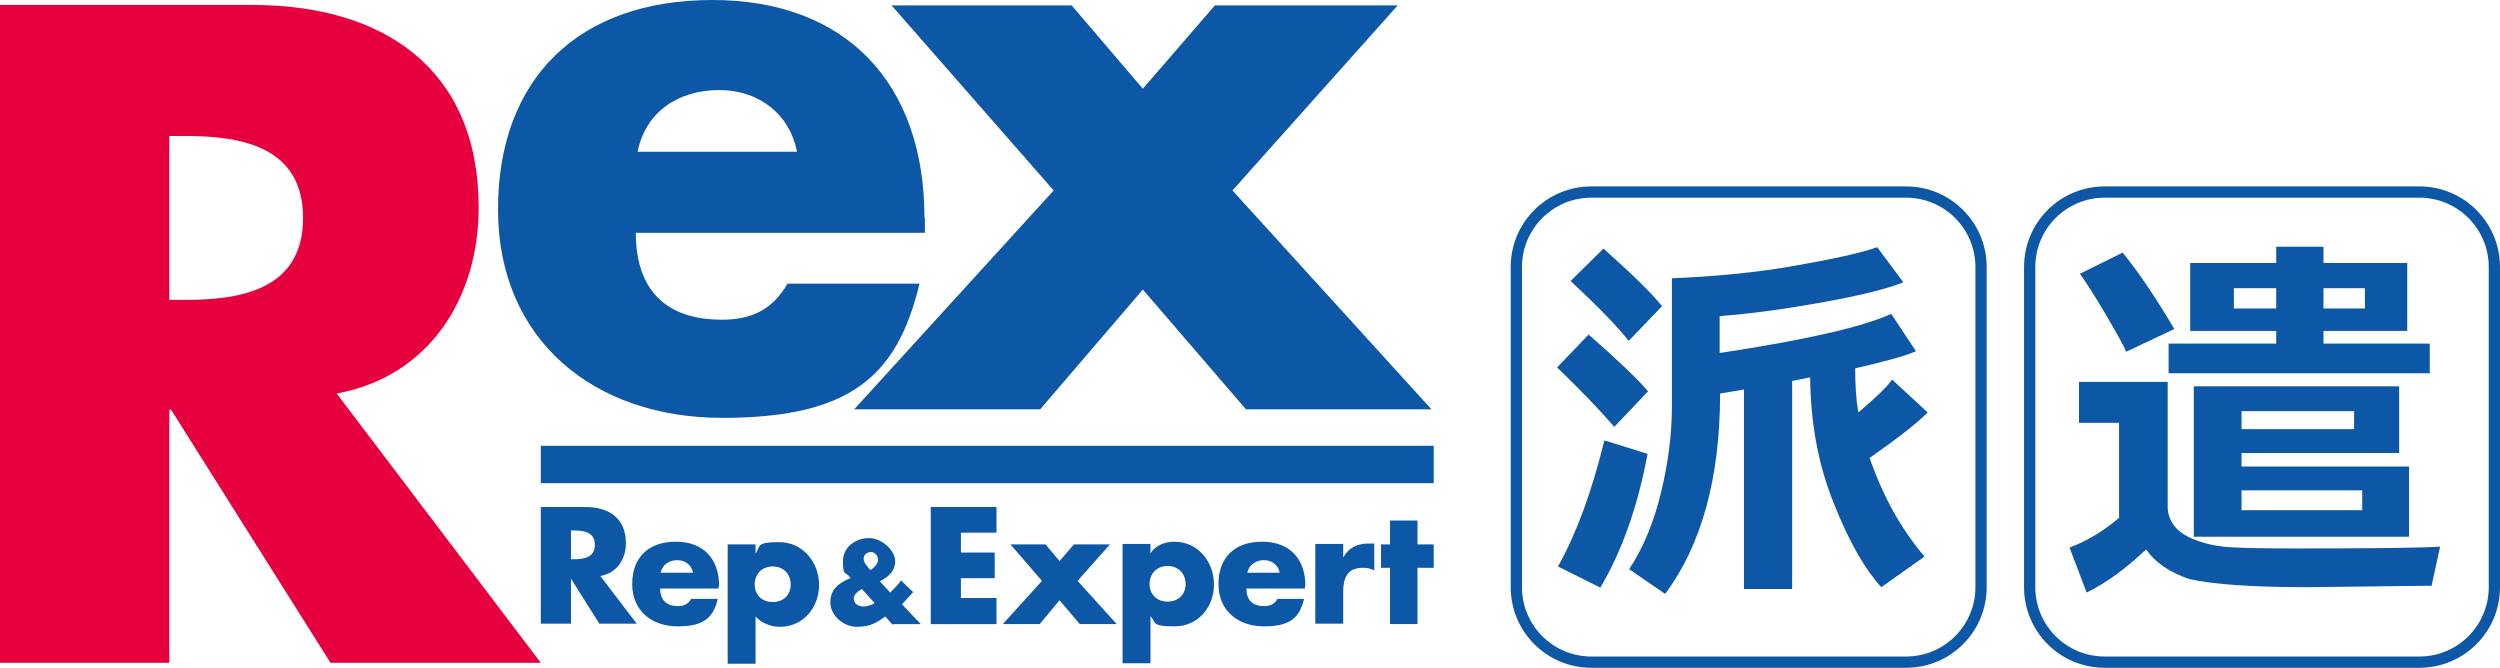
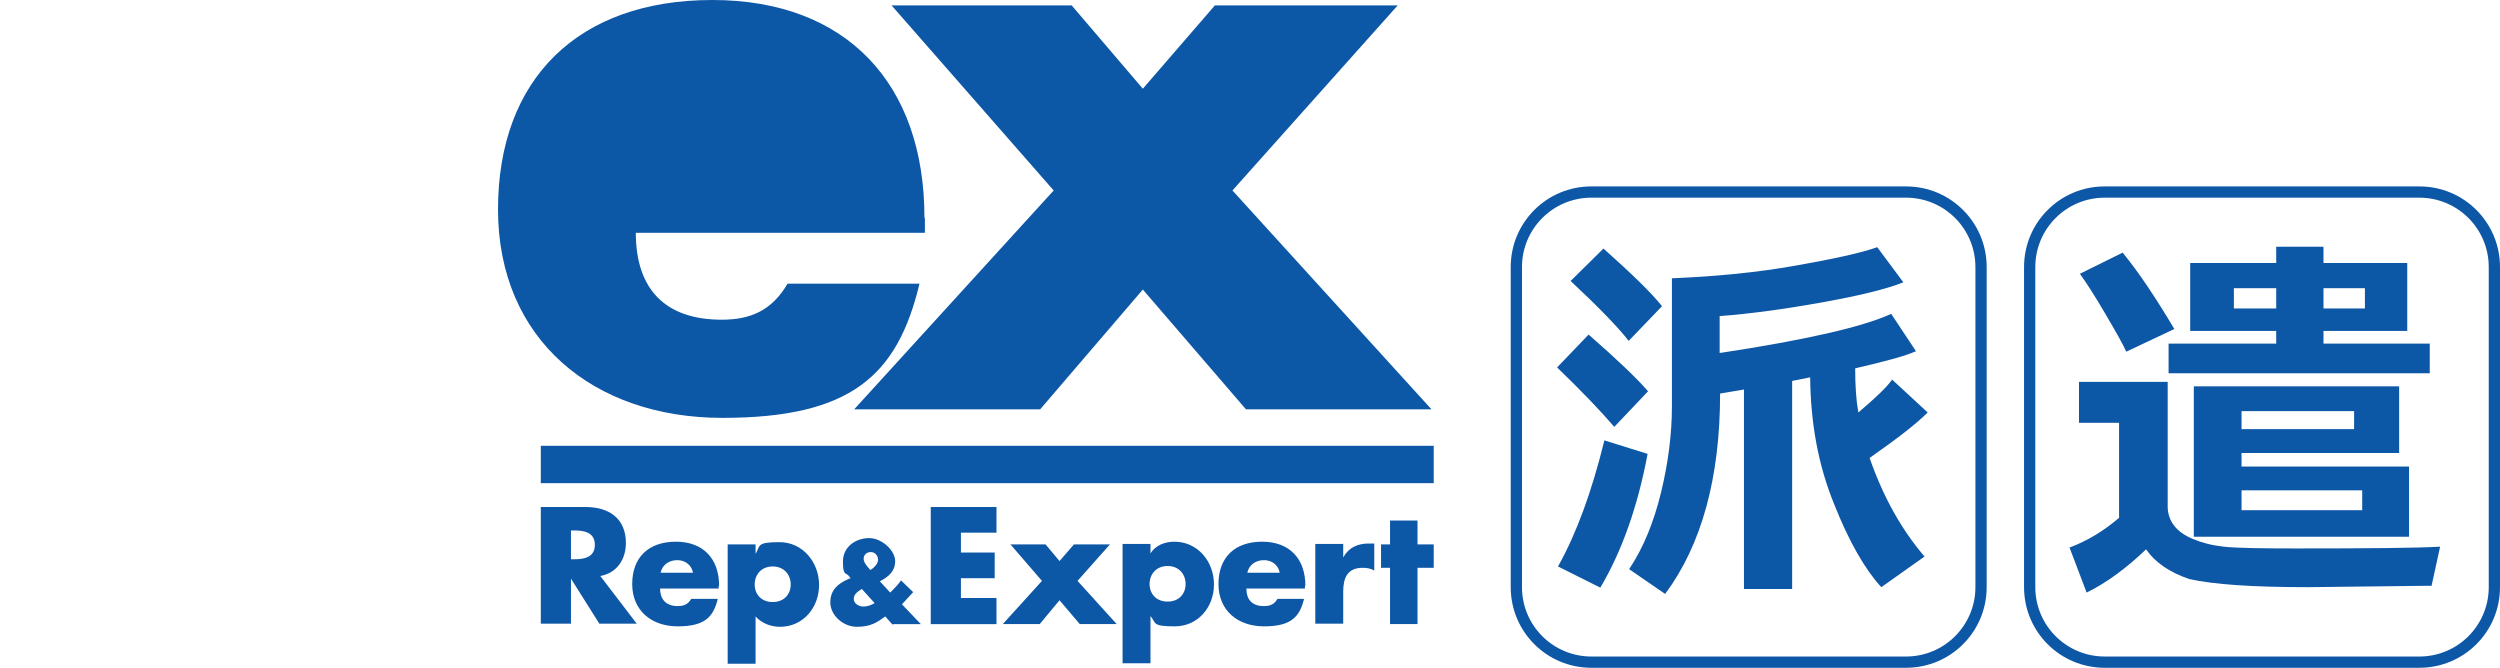
<svg xmlns="http://www.w3.org/2000/svg" viewBox="0 0 555.2 148.3">
  <defs>
    <style>.cls-2{fill:#0d57a7}</style>
  </defs>
  <g id="_レイヤー_1" data-name="レイヤー_1">
    <path d="M120.1 99h198.3v8.3H120.1z" class="cls-2" />
-     <path d="M37.6 30.2h3.6c12.3 0 26.1 2.3 26.1 18.2S53.5 66.6 41.2 66.6h-3.6V30.2Zm37.1 57.2c20.5-3.7 31.6-21.1 31.6-41.3 0-31.2-21.6-45-50.2-45H0v146.1h37.6V91h.4l35.4 56.2h46.7L74.7 87.3Z" style="fill:#e6003e" />
-     <path d="M141.6 33.7c1.8-9 9.2-13.7 18.1-13.7s15.7 5.4 17.3 13.7h-35.4Zm63.7 14.6C205.3 18.6 188 0 158.2 0s-47.6 17.5-47.6 46.5 21.3 46.3 49.8 46.3 38.9-9.3 43.8-29.8h-29.3c-3.4 5.8-8 8-14.6 8-12.6 0-19.1-6.8-19.1-19.3h64.2v-3.2Z" class="cls-2" />
+     <path d="M141.6 33.7c1.8-9 9.2-13.7 18.1-13.7h-35.4Zm63.7 14.6C205.3 18.6 188 0 158.2 0s-47.6 17.5-47.6 46.5 21.3 46.3 49.8 46.3 38.9-9.3 43.8-29.8h-29.3c-3.4 5.8-8 8-14.6 8-12.6 0-19.1-6.8-19.1-19.3h64.2v-3.2Z" class="cls-2" />
    <path d="M198 1.2h40l15.8 18.5 16-18.5h40.6l-36.7 41.1 44.2 48.6h-41.2l-22.9-26.6L231 90.9h-41.3L234 42.3 198 1.2zM126.8 117.8h.7c2.2 0 4.6.4 4.6 3.2s-2.4 3.2-4.6 3.2h-.7v-6.5Zm6.6 10.1c3.7-.7 5.6-3.8 5.6-7.3 0-5.5-3.8-8-8.9-8h-10v25.9h6.7v-10l6.3 10h8.3l-8.1-10.6Z" class="cls-2" />
    <path d="M146.7 127.2c.4-1.8 1.9-2.8 3.7-2.8s3.2 1.1 3.5 2.8h-7.2Zm13 2.9c0-6-3.5-9.8-9.6-9.8s-9.7 3.5-9.7 9.4 4.3 9.4 10.1 9.4 7.9-1.9 8.9-6.1h-5.9c-.7 1.2-1.6 1.6-3 1.6-2.5 0-3.9-1.4-3.9-3.9h13v-.6ZM171.6 125.8c2.5 0 4 1.8 4 4s-1.5 3.9-4 3.9-4-1.7-4-3.9 1.5-4 4-4m-3.8-4.9h-6.2v26.5h6.2v-10.5c1.3 1.5 3.4 2.3 5.4 2.3 5.2 0 8.7-4.3 8.7-9.3s-3.6-9.5-8.8-9.5-4.2.8-5.3 2.6v-2ZM194.3 133.9c-.8.5-1.7.8-2.6.8s-2.1-.6-2.1-1.7 1-1.7 1.8-2.2l2.9 3.2Zm-1-7.3c-.6-.7-1.5-1.6-1.5-2.5s.7-1.5 1.6-1.5 1.6.8 1.6 1.7-.9 1.8-1.7 2.3m5.2 12h6l-4.2-4.4.2-.2 2.3-2.5-2.7-2.6c-.7 1-1.5 1.8-2.4 2.7l-2.3-2.5c1.9-1 3.4-2.2 3.4-4.5s-2.9-5.1-5.8-5.1-5.8 1.9-5.8 5.2.7 2.4 1.3 3.2l.4.5-.5.2c-2.3 1-4 2.4-4 5.2s2.8 5.4 5.9 5.4 4.5-1 6.3-2.3l1.6 1.8ZM213.4 118.3v4.4h7.5v5.7h-7.5v4.4h7.9v5.8h-14.6v-26h14.6v5.7h-7.9zM224.4 120.9h7.8l3.1 3.7 3.2-3.7h8l-7.2 8.1 8.7 9.6h-8.2l-4.5-5.3-4.4 5.3h-8.2l8.7-9.6-7-8.1zM255.5 122.9c1.1-1.8 3.2-2.6 5.3-2.6 5.2 0 8.8 4.4 8.8 9.5s-3.6 9.3-8.7 9.3-4.1-.7-5.4-2.3v10.5h-6.2v-26.5h6.2v2Zm-.2 6.8c0 2.2 1.5 3.9 4 3.9s4-1.7 4-3.9-1.5-4-4-4-4 1.8-4 4M277 127.2c.4-1.8 1.9-2.8 3.7-2.8s3.2 1.1 3.5 2.8H277Zm12.9 2.9c0-6-3.5-9.8-9.6-9.8s-9.7 3.5-9.7 9.4 4.3 9.4 10.1 9.4 7.9-1.9 8.9-6.1h-5.9c-.7 1.2-1.6 1.6-3 1.6-2.6 0-3.9-1.4-3.9-3.9h13v-.6ZM298.3 123.8c1.2-2.2 3.2-3.1 5.7-3.1h1.2v6c-.9-.5-1.7-.6-2.6-.6-3.4 0-4.3 2.3-4.3 5.3v7.1h-6.2v-17.7h6.2v2.9ZM314.8 138.6h-6.1v-12.5h-2v-5.2h2v-5.3h6.1v5.3h3.6v5.2h-3.6v12.5zM366 86.9l-7.5 7.9c-3-3.5-7.2-7.9-12.7-13.2l7-7.3c6.4 5.6 10.8 9.8 13.2 12.6Zm-.1 13.9c-2.2 11.7-5.7 21.6-10.5 29.7l-9.4-4.7c4.1-7.3 7.5-16.6 10.3-28l9.6 3Zm3.2-32.8-7.4 7.7c-2.5-3.2-6.8-7.6-12.9-13.3l7.3-7.2c6.5 5.8 10.8 10 13 12.8Zm28.8 62.8h-10.6V86.5l-5.3.9c0 18.7-4.1 33.6-12.2 44.5l-8-5.5c3.2-4.8 5.5-10.5 7.1-17.1 1.6-6.6 2.4-13 2.4-19.1V61.8c9.8-.4 19-1.3 27.4-2.8 8.5-1.5 14.5-2.8 18.2-4.1l5.8 7.8c-3.8 1.5-9.9 3-18.3 4.5s-15.9 2.5-22.5 3v8.2c19.1-2.9 31.8-5.8 38.1-8.7l5.5 8.3c-2.5 1.1-7 2.3-13.5 3.8 0 3.8.2 7 .7 9.8 3.8-3.2 6.3-5.6 7.5-7.3l7.9 7.3c-2.6 2.6-6.9 5.9-12.9 10.1 3 8.6 7 15.8 12.2 21.9l-9.6 6.8c-3.5-3.8-7.1-9.9-10.5-18.5-3.5-8.6-5.2-17.9-5.3-28.1l-4 .8v46.2Z" class="cls-2" />
    <path d="M423.3 148.3h-69.9c-9.9 0-17.9-8-17.9-17.9V59.3c0-9.9 8-17.9 17.9-17.9h69.9c9.9 0 17.9 8 17.9 17.9v71.1c0 9.9-8 17.9-17.9 17.9ZM353.4 43.9c-8.5 0-15.4 6.9-15.4 15.4v71.1c0 8.5 6.9 15.4 15.4 15.4h69.9c8.5 0 15.4-6.9 15.4-15.4V59.3c0-8.5-6.9-15.4-15.4-15.4h-69.9ZM541.9 121.4l-1.9 8.7h-1.7l-25.8.3c-12.2 0-20.9-.6-26.3-1.8-4.4-1.5-7.6-3.7-9.6-6.6-4.3 4.1-8.7 7.4-13.2 9.6l-3.8-10c4-1.5 7.6-3.7 11-6.6V93.9h-8.9v-9.1h19.7v27.7c0 1.6.5 3 1.4 4.2.9 1.2 2.3 2.2 4.2 3 1.9.8 4.1 1.4 6.8 1.7 2.6.3 8.1.4 16.2.4 16.1 0 26.8-.1 32-.4Zm-59.1-48.3-10.6 5c-.7-1.6-2.3-4.4-4.7-8.5s-4.3-7-5.6-8.8l9.5-4.7c3.6 4.4 7.4 10.1 11.5 17Zm56.8 9.8h-58v-6.6h23.9v-2.8h-19.1V58.4h19.1v-3.6H516v3.6h18.6v15.1H516v2.8h23.6v6.6Zm-4.6 36.3h-47.8V85.8h45.6v14.8h-35v3H535v15.6ZM505.5 64h-9.4v4.5h9.4V64Zm-7.7 31.3h25v-4h-25v4Zm26.8 18v-4.4h-26.8v4.4h26.8Zm.6-44.8V64H516v4.5h9.2Z" class="cls-2" />
    <path d="M537.3 148.3h-69.9c-9.9 0-17.9-8-17.9-17.9V59.3c0-9.9 8-17.9 17.9-17.9h69.9c9.9 0 17.9 8 17.9 17.9v71.1c0 9.9-8 17.9-17.9 17.9ZM467.4 43.9c-8.5 0-15.4 6.9-15.4 15.4v71.1c0 8.5 6.9 15.4 15.4 15.4h69.9c8.5 0 15.4-6.9 15.4-15.4V59.3c0-8.5-6.9-15.4-15.4-15.4h-69.9Z" class="cls-2" />
  </g>
</svg>